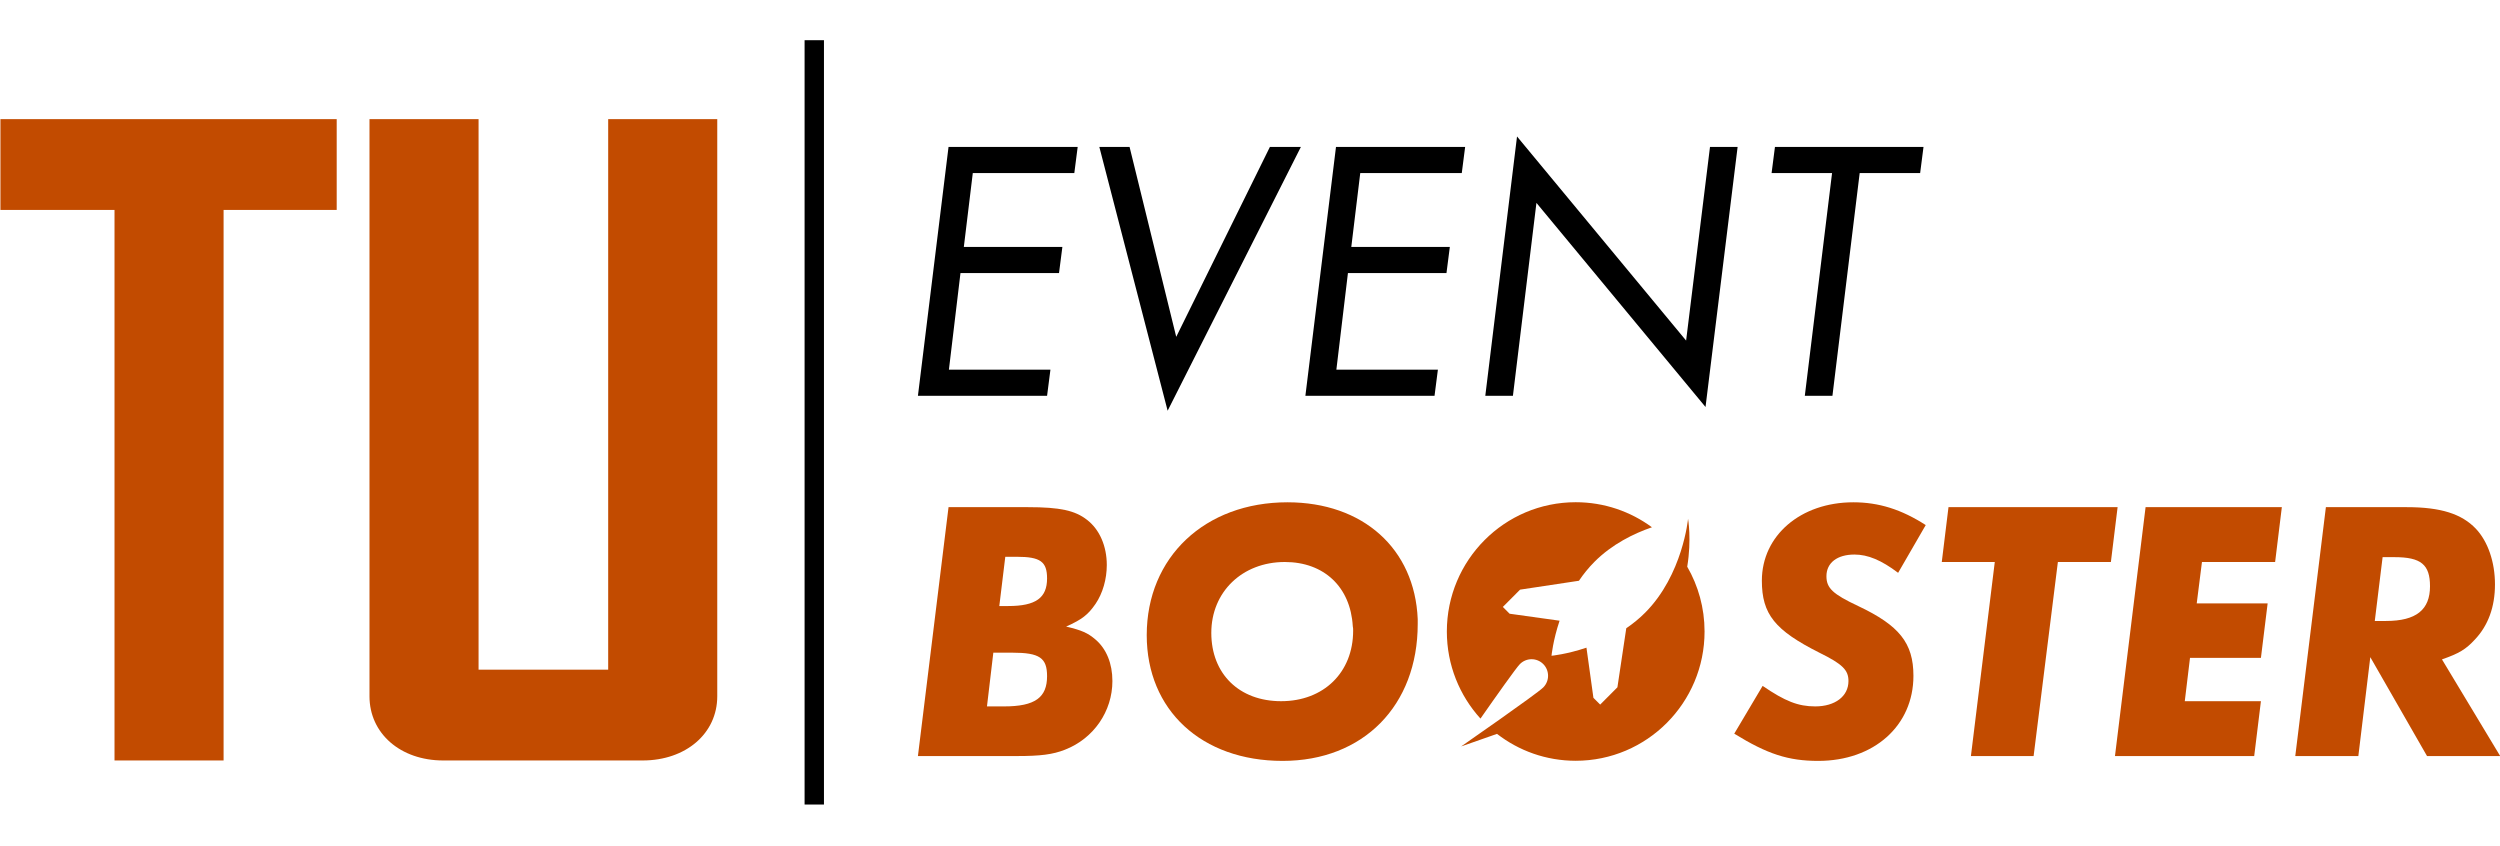
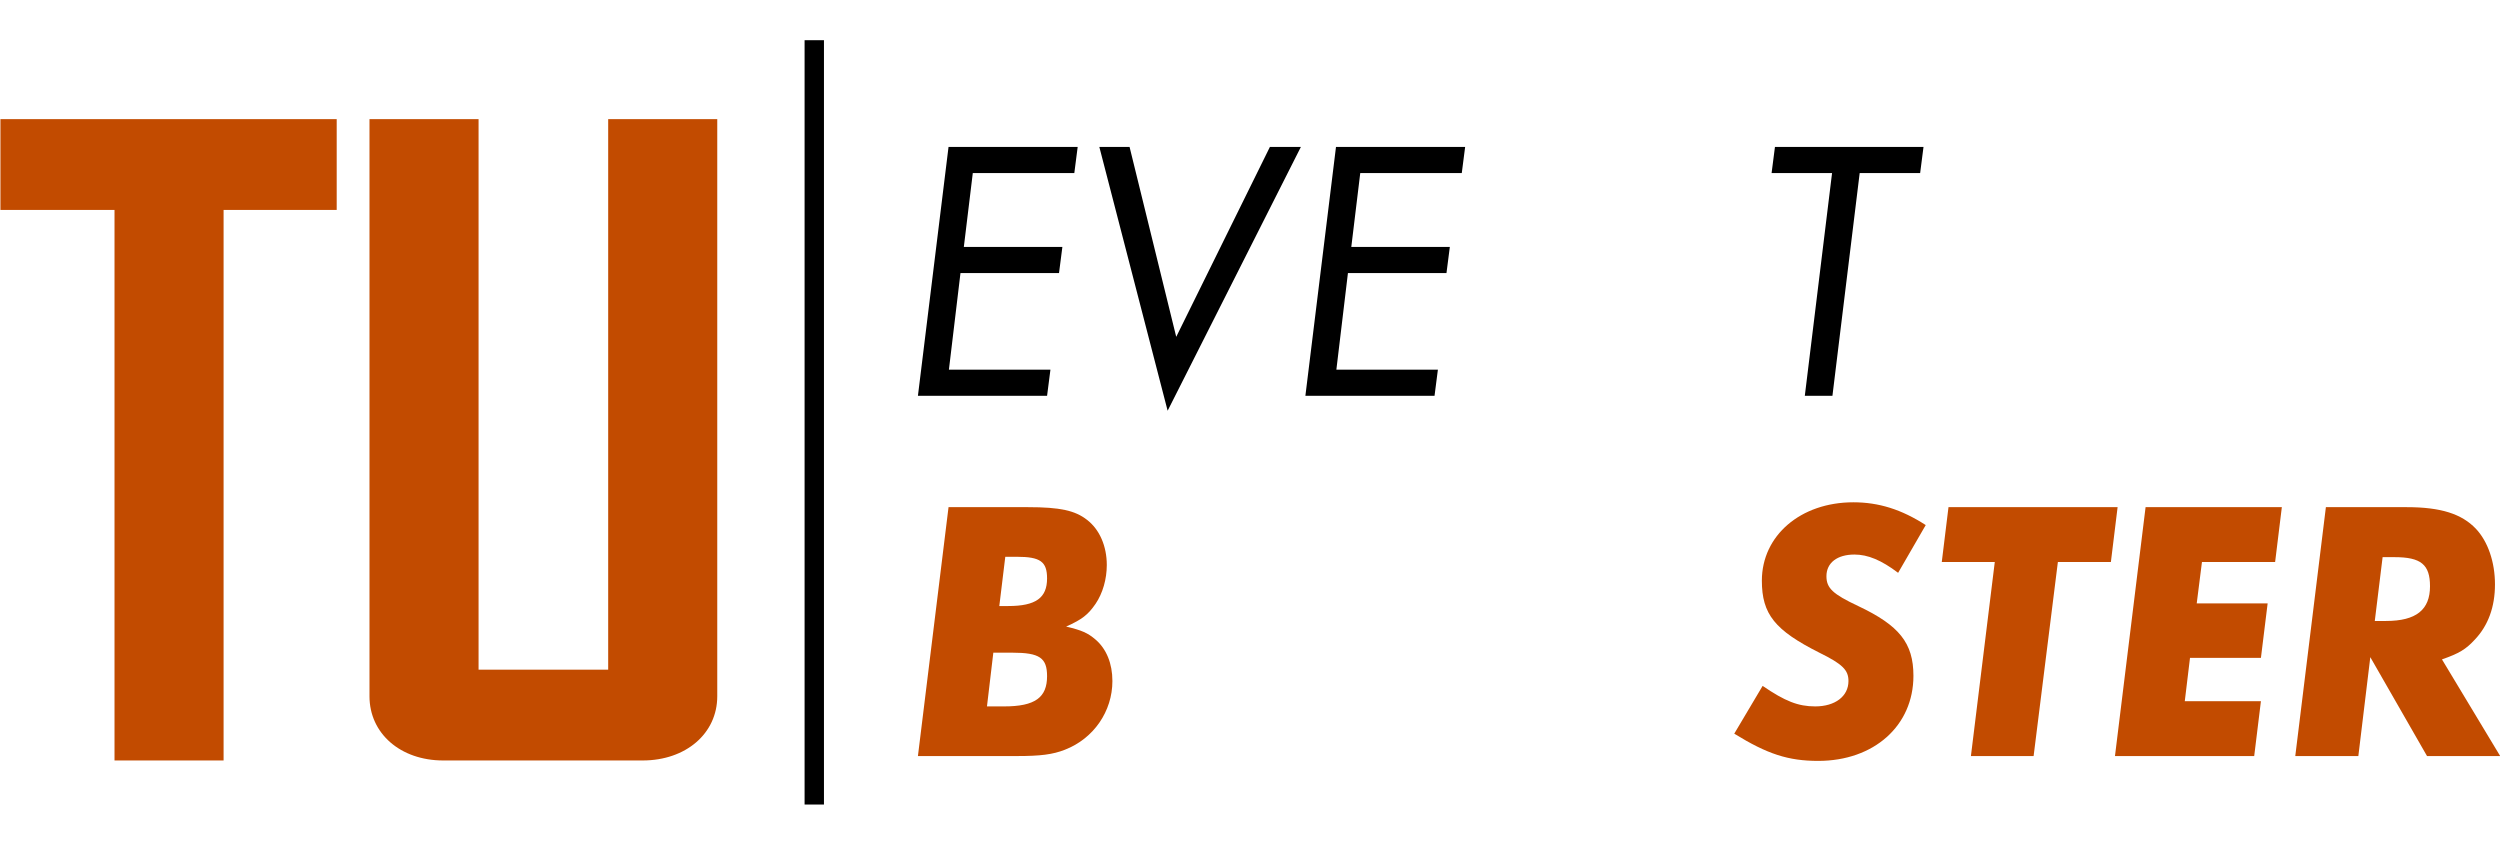
<svg xmlns="http://www.w3.org/2000/svg" width="100%" height="100%" viewBox="0 0 402 136" version="1.1" xml:space="preserve" style="fill-rule:evenodd;clip-rule:evenodd;">
  <g transform="matrix(1,0,0,1,-556.101,-0.006)">
    <g transform="matrix(1,0,0,1,-284.931,-188.461)">
      <g transform="matrix(0,0.617,0.617,0,1033.42,256.385)">
        <path d="M-99.599,-99.599L99.599,-99.599" style="fill:none;fill-rule:nonzero;stroke:black;stroke-width:5.05px;" />
      </g>
    </g>
    <g transform="matrix(1,0,0,1,-284.931,-188.461)">
      <g transform="matrix(0.617,0,0,0.617,956.367,217.945)">
        <path d="M0,133.69L0,-16.724L-28.426,-16.724L-28.426,126.748L-62.207,126.748L-62.207,-16.724L-90.634,-16.724L-90.634,133.69C-90.634,143.38 -82.555,150.414 -71.424,150.414L-19.458,150.414C-8.184,150.414 0,143.38 0,133.69M-128.659,6.94L-99.18,6.94L-99.18,-16.724L-186.815,-16.724L-186.815,6.94L-157.084,6.94L-157.084,150.414L-128.659,150.414L-128.659,6.94Z" style="fill:rgb(194,75,0);fill-rule:nonzero;" />
      </g>
    </g>
    <g transform="matrix(1.35,0,0,1,531.773,0)">
      <g transform="matrix(3.138,0,0,4.235,-475.565,-231.842)">
        <g transform="matrix(14.168,0,0,14.168,190.917,69.774)">
          <path d="M0.514,-0.667L0.168,-0.667L0.086,-0L0.432,-0L0.441,-0.07L0.169,-0.07L0.2,-0.329L0.464,-0.329L0.473,-0.399L0.209,-0.399L0.233,-0.597L0.505,-0.597L0.514,-0.667Z" style="fill-rule:nonzero;" />
        </g>
        <g transform="matrix(14.168,0,0,14.168,197.746,69.774)">
          <path d="M0.09,-0.667L0.273,0.04L0.63,-0.667L0.547,-0.667L0.296,-0.158L0.171,-0.667L0.09,-0.667Z" style="fill-rule:nonzero;" />
        </g>
        <g transform="matrix(14.168,0,0,14.168,205.624,69.774)">
          <path d="M0.514,-0.667L0.168,-0.667L0.086,-0L0.432,-0L0.441,-0.07L0.169,-0.07L0.2,-0.329L0.464,-0.329L0.473,-0.399L0.209,-0.399L0.233,-0.597L0.505,-0.597L0.514,-0.667Z" style="fill-rule:nonzero;" />
        </g>
        <g transform="matrix(14.168,0,0,14.168,212.453,69.774)">
-           <path d="M0.16,-0L0.223,-0.517L0.676,0.03L0.762,-0.667L0.688,-0.667L0.624,-0.148L0.171,-0.695L0.086,-0L0.16,-0Z" style="fill-rule:nonzero;" />
-         </g>
+           </g>
        <g transform="matrix(14.168,0,0,14.168,223.306,69.774)">
          <path d="M0.485,-0.597L0.494,-0.667L0.096,-0.667L0.087,-0.597L0.249,-0.597L0.176,-0L0.25,-0L0.323,-0.597L0.485,-0.597Z" style="fill-rule:nonzero;" />
        </g>
      </g>
    </g>
    <g transform="matrix(1.35,0,0,1,531.773,0)">
      <g transform="matrix(3.138,0,0,4.235,-473.609,-173.914)">
        <path d="M191.512,69.774L195.267,69.774C196.159,69.774 196.627,69.717 197.094,69.533C198.185,69.108 198.894,68.074 198.894,66.926C198.894,66.26 198.667,65.707 198.256,65.353C197.959,65.098 197.732,64.999 197.137,64.857C197.746,64.588 197.973,64.404 198.256,63.993C198.525,63.596 198.681,63.058 198.681,62.52C198.681,61.811 198.412,61.174 197.93,60.805C197.477,60.451 196.91,60.324 195.692,60.324L192.674,60.324L191.512,69.774ZM195.267,62.208C196.159,62.208 196.414,62.392 196.414,63.03C196.414,63.766 195.989,64.078 194.941,64.078L194.601,64.078L194.828,62.208L195.267,62.208ZM195.097,65.849C196.131,65.849 196.414,66.047 196.414,66.742C196.414,67.549 195.961,67.889 194.785,67.889L194.133,67.889L194.374,65.849L195.097,65.849Z" style="fill:rgb(194,75,0);fill-rule:nonzero;" />
-         <path d="M205.539,60.139C202.407,60.139 200.197,62.222 200.197,65.183C200.197,68.031 202.28,69.958 205.354,69.958C208.415,69.958 210.483,67.861 210.483,64.758L210.483,64.574C210.37,61.896 208.401,60.139 205.539,60.139ZM208.032,65.013C208.032,66.6 206.913,67.691 205.298,67.691C203.711,67.691 202.648,66.657 202.648,65.098C202.648,63.54 203.824,62.406 205.439,62.406C206.927,62.406 207.933,63.356 208.018,64.843C208.032,64.9 208.032,64.957 208.032,65.013Z" style="fill:rgb(194,75,0);fill-rule:nonzero;" />
        <path d="M227.018,60.139C225.02,60.139 223.546,61.4 223.546,63.115C223.546,64.39 224.042,64.999 225.728,65.849C226.621,66.288 226.833,66.515 226.833,66.926C226.833,67.507 226.323,67.889 225.572,67.889C224.921,67.889 224.425,67.691 223.575,67.11L222.498,68.924C223.759,69.703 224.552,69.958 225.686,69.958C227.797,69.958 229.299,68.626 229.299,66.728C229.299,65.481 228.76,64.815 227.202,64.078C226.238,63.625 225.997,63.398 225.997,62.945C225.997,62.435 226.408,62.123 227.06,62.123C227.57,62.123 228.08,62.335 228.718,62.817L229.766,61.004C228.845,60.409 227.981,60.139 227.018,60.139Z" style="fill:rgb(194,75,0);fill-rule:nonzero;" />
        <path d="M236.794,62.406L237.049,60.324L230.63,60.324L230.375,62.406L232.387,62.406L231.481,69.774L233.861,69.774L234.782,62.406L236.794,62.406Z" style="fill:rgb(194,75,0);fill-rule:nonzero;" />
        <path d="M238.111,60.324L236.949,69.774L242.234,69.774L242.489,67.691L239.599,67.691L239.797,66.047L242.489,66.047L242.744,63.979L240.052,63.979L240.251,62.406L243.028,62.406L243.283,60.324L238.111,60.324Z" style="fill:rgb(194,75,0);fill-rule:nonzero;" />
        <path d="M250.608,65.353C251.118,64.815 251.373,64.106 251.373,63.256C251.373,62.406 251.104,61.627 250.65,61.145C250.112,60.579 249.318,60.324 248.029,60.324L244.955,60.324L243.793,69.774L246.187,69.774L246.641,66.019L248.794,69.774L251.571,69.774L249.361,66.104C250.013,65.877 250.268,65.722 250.608,65.353ZM247.561,62.222C248.567,62.222 248.907,62.505 248.907,63.327C248.907,64.22 248.383,64.645 247.236,64.645L246.811,64.645L247.108,62.222L247.561,62.222Z" style="fill:rgb(194,75,0);fill-rule:nonzero;" />
      </g>
    </g>
    <g transform="matrix(1.35,0,0,1,531.773,0)">
      <g transform="matrix(0.112,0,0,0.151,124.851,-31.352)">
        <clipPath id="_clip1">
-           <path d="M1338.22,635.487" />
-         </clipPath>
+           </clipPath>
        <g clip-path="url(#_clip1)">
          <path d="M1338.22,635.487C1338.22,635.487 1338.22,635.487 1338.22,635.487Z" style="fill:rgb(194,75,0);fill-rule:nonzero;" />
        </g>
      </g>
    </g>
    <g transform="matrix(1.35,0,0,1,531.773,0)">
      <g transform="matrix(0.079,0,0,0.107,86.337,52.039)">
-         <path d="M1679.12,365.35C1685.89,324.603 1680.37,293.332 1680.37,293.332C1680.37,293.376 1672.49,377.649 1615.65,434.483C1606.71,443.423 1597.1,451.15 1587.23,457.827L1573.87,546.589L1547.88,572.577L1537.69,562.386L1527.2,487.026C1497.31,497.066 1474.5,499.199 1474.5,499.199C1474.5,499.199 1476.64,476.391 1486.68,446.505L1411.32,436.012L1401.12,425.82L1427.11,399.832L1515.87,386.47C1522.55,376.607 1530.28,366.987 1539.22,358.047C1565.93,331.34 1598.69,315.444 1625.93,306.095C1593.74,282.43 1553.99,268.446 1510.98,268.446C1403.68,268.446 1316.7,355.427 1316.7,462.724C1316.7,513.14 1335.91,559.067 1367.4,593.596C1390.96,559.966 1421.11,517.429 1426.88,511.667C1436.59,501.958 1452.33,501.958 1462.03,511.667C1471.74,521.376 1471.74,537.117 1462.03,546.826C1452.33,556.534 1338.22,635.481 1338.22,635.487L1392.33,616.568C1425.15,641.918 1466.3,657.001 1510.98,657.001C1618.27,657.001 1705.26,570.02 1705.26,462.724C1705.26,427.24 1695.74,393.979 1679.12,365.35Z" style="fill:rgb(194,75,0);" />
-       </g>
+         </g>
    </g>
  </g>
</svg>